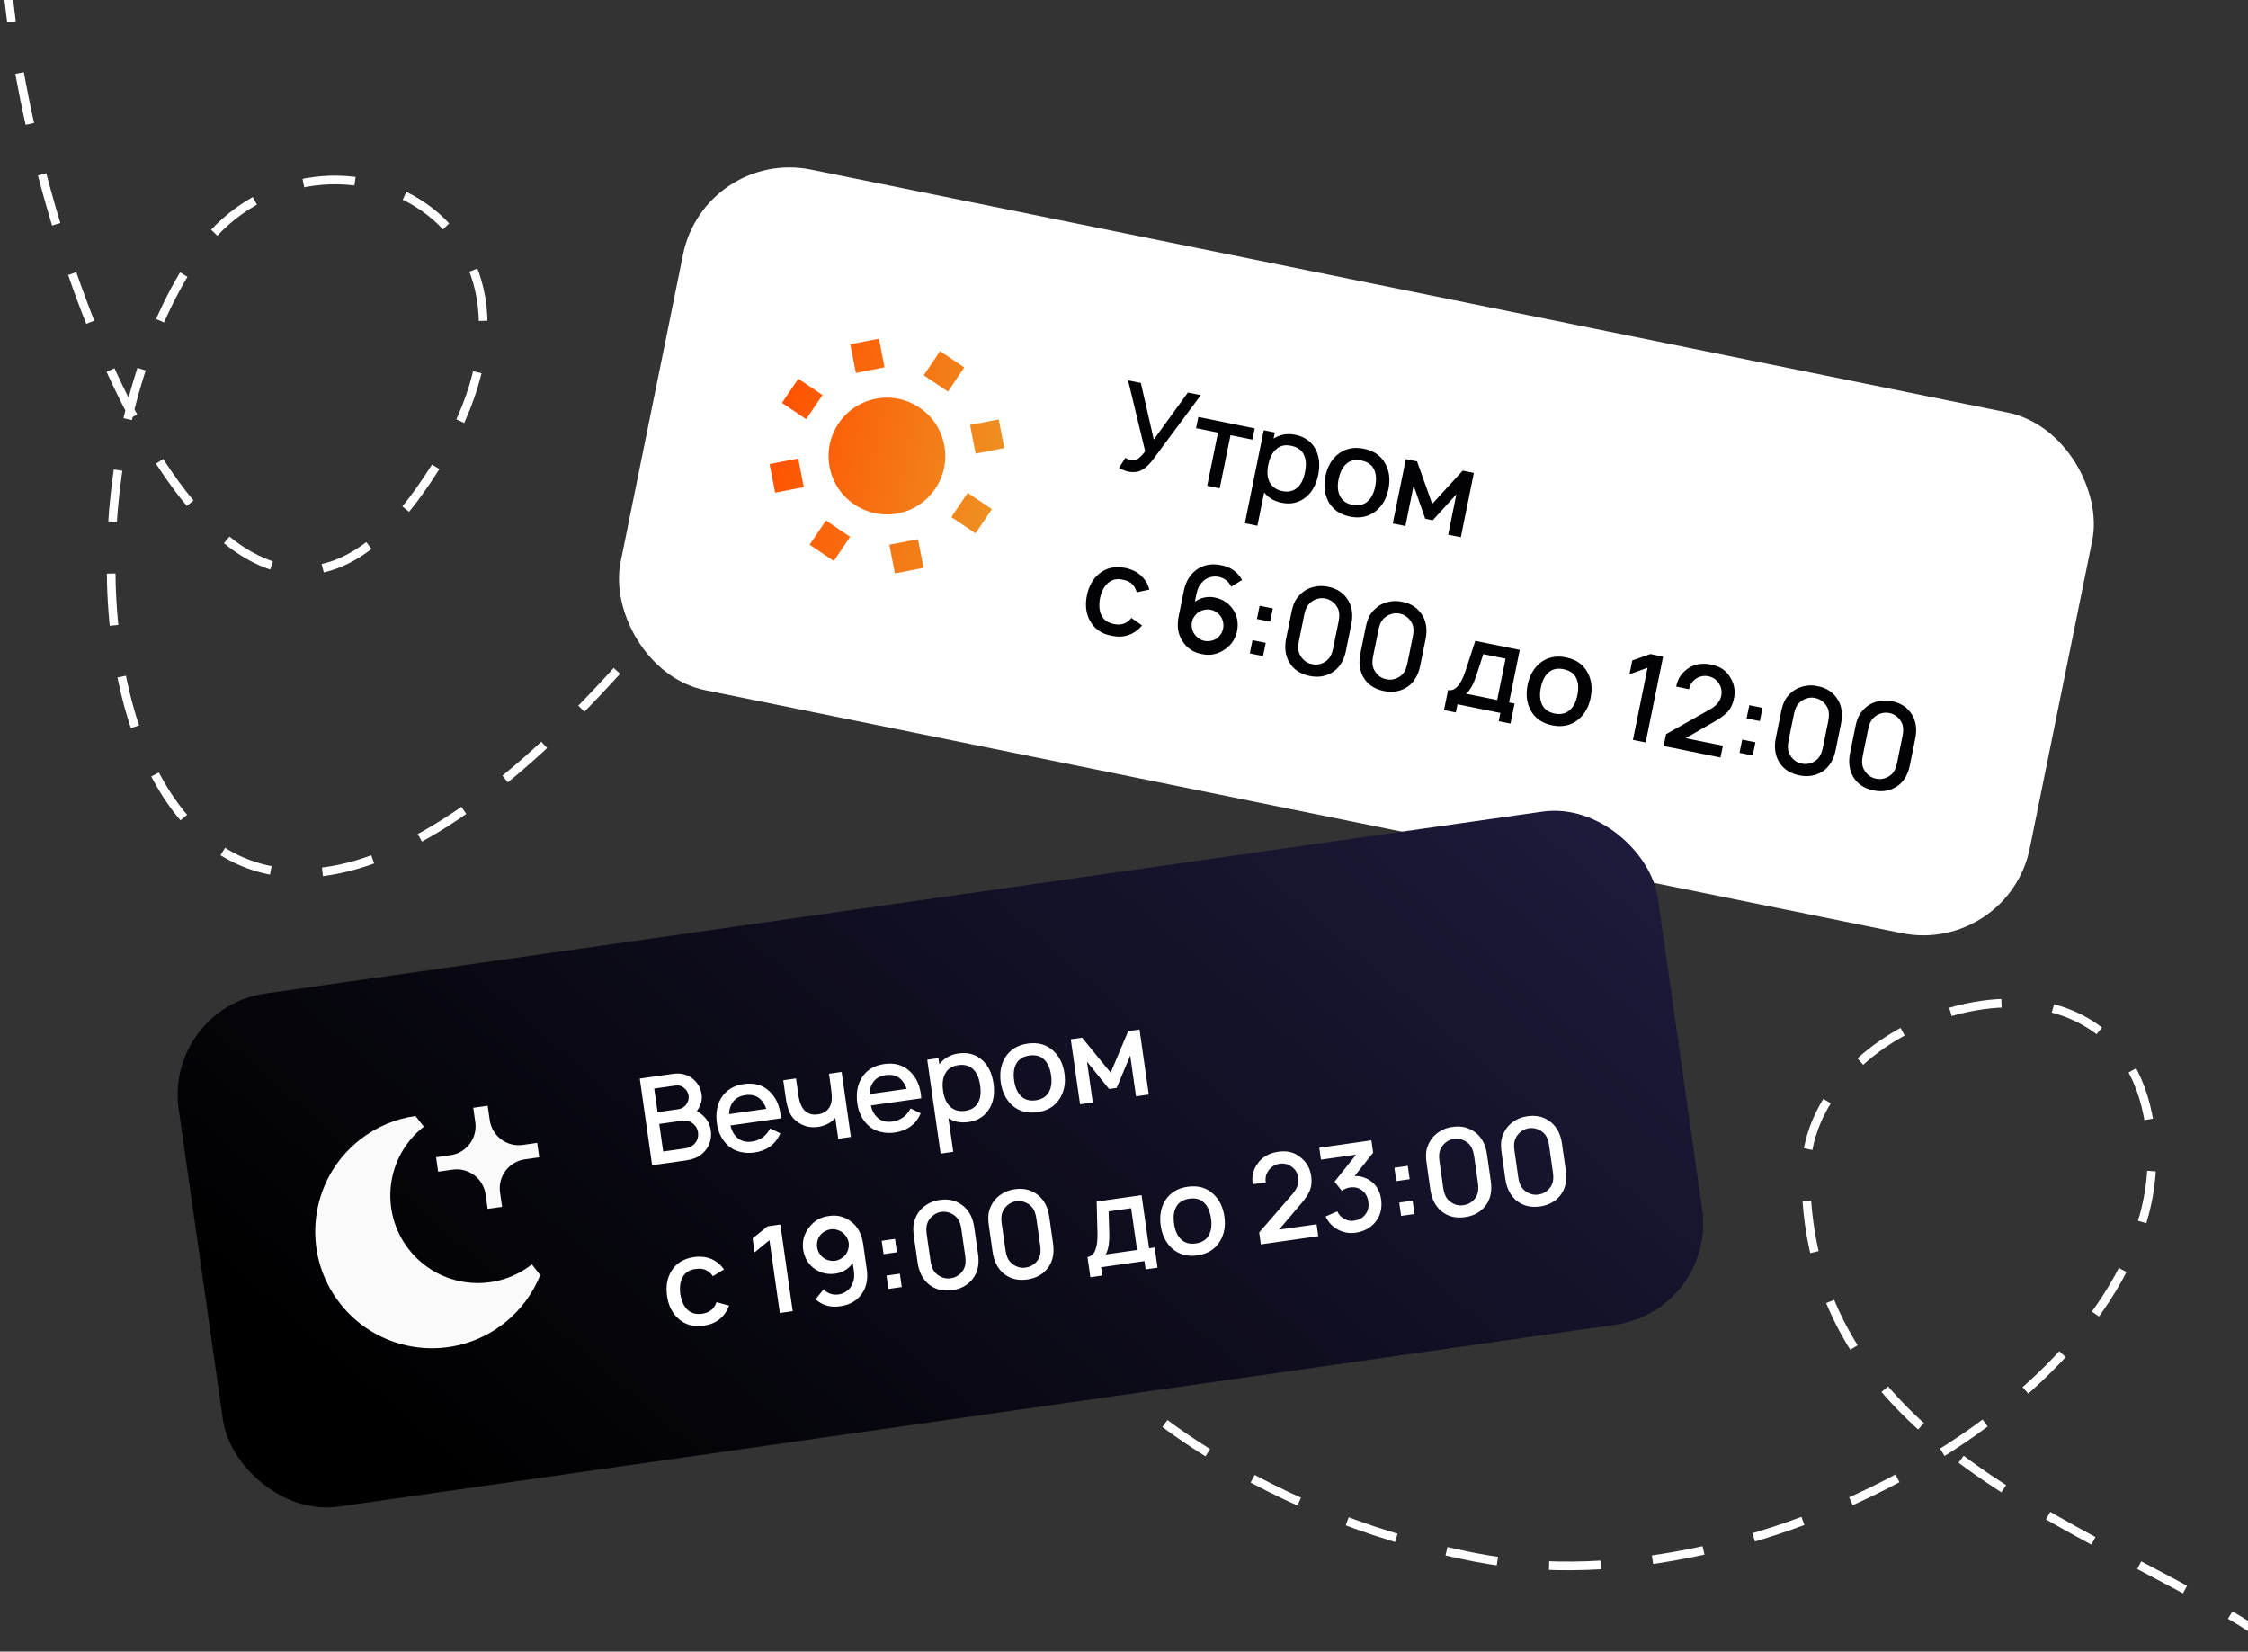
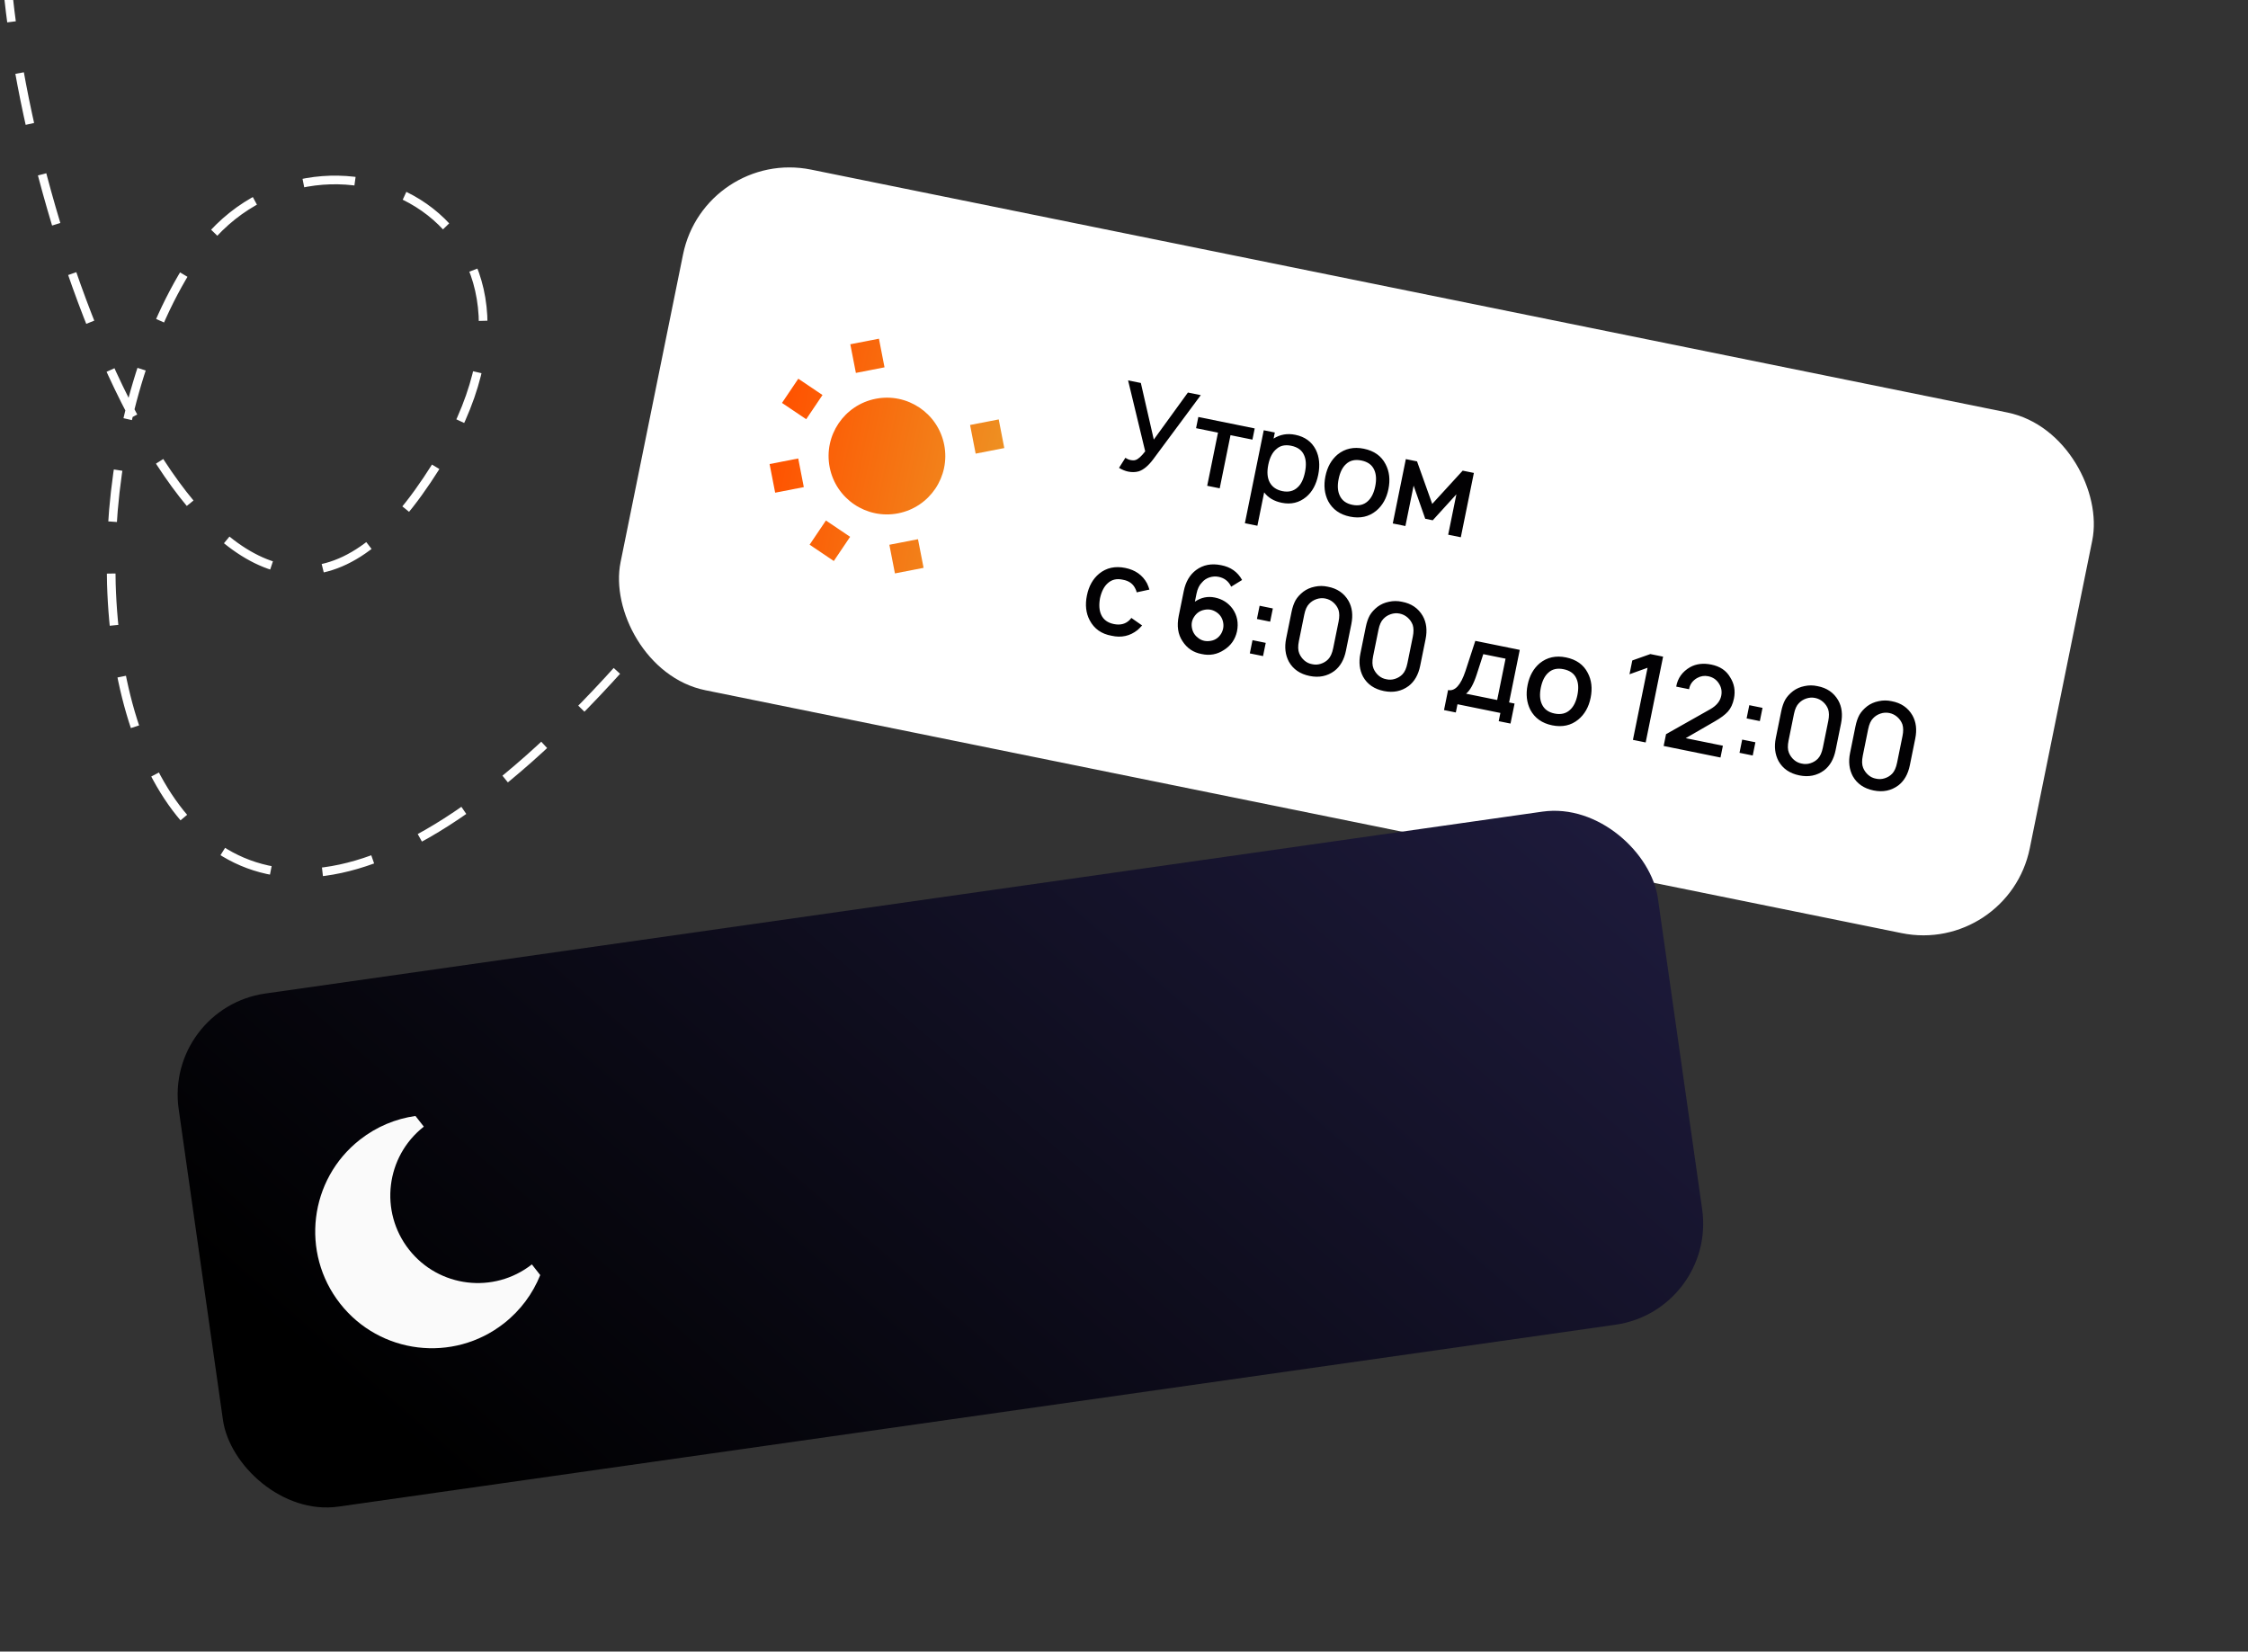
<svg xmlns="http://www.w3.org/2000/svg" width="260" height="191" viewBox="0 0 260 191" fill="none">
  <rect x="0" y="0" width="260" height="191" fill="#333333" stroke="none" />
  <path d="M0.704 -3.442C3.1 28.878 25.579 88.717 48.384 56.969C71.19 25.222 35.976 9.86 22.604 29.626C-0.387 63.611 16.622 147.922 80.41 66.81" stroke="white" stroke-dasharray="6 6" />
-   <path d="M263 190C243.92 176.684 208.862 168.535 208.862 135.711C208.862 115.907 247.483 104.98 248.862 132.637C250.241 160.294 203.69 186.586 170.586 180.098C144.103 174.908 127.828 160.181 123 153.466" stroke="white" stroke-dasharray="6 6" />
  <rect x="81.792" y="17.558" width="165.56" height="60.687" rx="12.187" transform="rotate(11.476 81.792 17.558)" fill="white" />
  <rect x="81.792" y="17.558" width="165.56" height="60.687" rx="12.187" transform="rotate(11.476 81.792 17.558)" stroke="white" stroke-width="0.75" />
  <path d="M98.344 39.813L101.657 39.168L102.302 42.48L98.99 43.126L98.344 39.813Z" fill="url(#paint0_linear_318_302)" />
  <path d="M106.174 62.356L106.82 65.668L103.507 66.314L102.862 63.001L106.174 62.356Z" fill="url(#paint1_linear_318_302)" />
  <path d="M92.967 56.333L92.322 53.02L89.009 53.666L89.654 56.978L92.967 56.333Z" fill="url(#paint2_linear_318_302)" />
  <path d="M116.155 51.816L112.843 52.461L112.197 49.148L115.51 48.503L116.155 51.816Z" fill="url(#paint3_linear_318_302)" />
  <path d="M109.207 51.45C109.92 55.109 107.532 58.653 103.873 59.366C100.214 60.079 96.67 57.69 95.957 54.031C95.244 50.372 97.632 46.828 101.291 46.115C104.95 45.403 108.494 47.791 109.207 51.45Z" fill="url(#paint4_linear_318_302)" />
  <path d="M92.33 43.797L90.444 46.596L93.243 48.482L95.129 45.683L92.33 43.797Z" fill="url(#paint5_linear_318_302)" />
-   <path d="M111.921 56.999L110.035 59.798L112.834 61.684L114.72 58.885L111.921 56.999Z" fill="url(#paint6_linear_318_302)" />
  <path d="M95.525 60.194L98.323 62.08L96.437 64.879L93.639 62.992L95.525 60.194Z" fill="url(#paint7_linear_318_302)" />
-   <path d="M111.526 42.489L108.727 40.603L106.841 43.401L109.639 45.288L111.526 42.489Z" fill="url(#paint8_linear_318_302)" />
  <path d="M137.391 45.395L138.88 45.697L133.367 53.13C132.805 53.876 132.247 54.337 131.695 54.512C131.32 54.617 130.916 54.626 130.484 54.539C130.144 54.47 129.791 54.326 129.424 54.108L130.163 52.938C130.347 53.071 130.544 53.159 130.756 53.202C131.004 53.252 131.2 53.249 131.346 53.193C131.642 53.1 132.011 52.768 132.452 52.197L130.473 43.99L131.948 44.289L133.446 50.835L137.391 45.395ZM145.117 49.546L144.854 50.841L142.318 50.326L141.07 56.472L139.623 56.179L140.871 50.032L138.335 49.518L138.598 48.222L145.117 49.546ZM152.179 51.998C152.594 52.829 152.689 53.8 152.463 54.911C152.236 56.032 151.771 56.885 151.069 57.469C150.263 58.138 149.323 58.363 148.248 58.145C147.357 57.964 146.678 57.563 146.211 56.942L145.428 60.801L143.981 60.507L146.163 49.758L147.444 50.018L147.302 50.721C148.05 50.242 148.888 50.096 149.815 50.284C150.918 50.508 151.706 51.08 152.179 51.998ZM150.09 56.352C150.488 55.993 150.769 55.409 150.934 54.601C151.096 53.801 151.061 53.149 150.829 52.642C150.582 52.066 150.083 51.702 149.329 51.549C148.64 51.409 148.08 51.529 147.649 51.911C147.181 52.284 146.861 52.894 146.689 53.739C146.518 54.584 146.574 55.27 146.86 55.797C147.154 56.325 147.641 56.659 148.321 56.797C149.038 56.942 149.627 56.794 150.09 56.352ZM156.136 59.746C154.969 59.51 154.129 58.913 153.615 57.958C153.185 57.105 153.079 56.146 153.295 55.08C153.513 54.005 153.986 53.164 154.712 52.555C155.558 51.876 156.564 51.654 157.731 51.891C158.925 52.134 159.765 52.73 160.252 53.68C160.694 54.516 160.805 55.476 160.585 56.56C160.367 57.635 159.89 58.476 159.155 59.082C158.318 59.764 157.312 59.985 156.136 59.746ZM158.19 57.968C158.61 57.594 158.899 57.021 159.056 56.25C159.214 55.469 159.173 54.824 158.932 54.316C158.681 53.758 158.189 53.405 157.454 53.255C156.728 53.108 156.141 53.242 155.693 53.659C155.273 54.032 154.983 54.61 154.825 55.391C154.668 56.163 154.71 56.802 154.952 57.31C155.209 57.879 155.696 58.236 156.413 58.382C157.139 58.529 157.731 58.391 158.19 57.968ZM169.171 54.429L170.466 54.692L168.955 62.134L167.494 61.837L168.443 57.165L165.709 60.169L164.841 59.993L163.496 56.161L162.547 60.833L161.086 60.536L162.597 53.094L163.892 53.357L165.649 58.277L169.171 54.429ZM132.937 68.183L131.466 68.501C131.432 68.341 131.386 68.212 131.33 68.115C131.067 67.525 130.58 67.168 129.868 67.043C129.165 66.881 128.577 67.02 128.105 67.46C127.696 67.826 127.403 68.398 127.226 69.175C127.086 69.96 127.133 70.601 127.366 71.098C127.624 71.667 128.111 72.024 128.828 72.169C129.544 72.315 130.132 72.176 130.591 71.753C130.685 71.666 130.772 71.569 130.851 71.461L132.095 72.331C131.874 72.573 131.7 72.748 131.572 72.856C130.693 73.557 129.687 73.779 128.554 73.52C127.39 73.312 126.55 72.716 126.033 71.731C125.597 70.906 125.49 69.952 125.71 68.868C125.93 67.784 126.402 66.942 127.126 66.343C127.963 65.661 128.969 65.44 130.145 65.679C131.312 65.915 132.153 66.512 132.666 67.468C132.792 67.742 132.883 67.98 132.937 68.183ZM143.658 67.073L142.396 67.85C142.102 67.226 141.619 66.846 140.949 66.71C140.59 66.637 140.232 66.66 139.873 66.778C139.523 66.898 139.24 67.09 139.024 67.352C138.715 67.653 138.502 68.088 138.386 68.657L138.199 69.581C138.91 69.094 139.679 68.934 140.506 69.102C141.369 69.277 142.056 69.713 142.565 70.41C143.098 71.178 143.265 72.049 143.068 73.023C142.861 73.947 142.362 74.659 141.572 75.159C140.776 75.686 139.912 75.845 138.978 75.636C138.028 75.463 137.292 74.969 136.768 74.154C136.239 73.368 136.093 72.391 136.33 71.225L136.912 68.358C137.13 67.283 137.606 66.471 138.339 65.922C139.15 65.321 140.111 65.133 141.223 65.359C142.329 65.564 143.141 66.136 143.658 67.073ZM140.064 74.106C140.561 74.016 140.951 73.741 141.236 73.282C141.487 72.845 141.56 72.391 141.455 71.921C141.346 71.42 141.075 71.035 140.642 70.765C140.218 70.498 139.76 70.419 139.269 70.53C138.77 70.629 138.38 70.904 138.097 71.354C137.833 71.759 137.76 72.213 137.878 72.715C137.985 73.177 138.244 73.55 138.655 73.835C139.057 74.117 139.527 74.208 140.064 74.106ZM145.685 70.053L147.215 70.364L146.904 71.893L145.375 71.583L145.685 70.053ZM144.863 74.033L146.393 74.344L146.082 75.873L144.552 75.563L144.863 74.033ZM151.476 78.174C150.364 77.948 149.562 77.398 149.07 76.523C148.655 75.74 148.549 74.848 148.752 73.847L149.376 70.774C149.484 70.241 149.637 69.794 149.835 69.432C150.042 69.072 150.345 68.737 150.743 68.425C151.126 68.14 151.567 67.947 152.065 67.847C152.566 67.738 153.068 67.74 153.571 67.852C154.65 68.051 155.448 68.596 155.966 69.486C156.395 70.243 156.505 71.14 156.294 72.178L155.67 75.251C155.46 76.29 155.014 77.07 154.334 77.592C153.513 78.2 152.56 78.394 151.476 78.174ZM153.294 69.216C152.954 69.147 152.615 69.169 152.276 69.282C151.938 69.395 151.652 69.576 151.42 69.825C151.156 70.088 150.966 70.504 150.851 71.073L150.227 74.146C150.108 74.734 150.122 75.206 150.27 75.561C150.405 75.885 150.603 76.16 150.863 76.385C151.123 76.61 151.42 76.751 151.753 76.809C152.091 76.887 152.423 76.874 152.751 76.768C153.088 76.664 153.377 76.488 153.618 76.241C153.884 75.97 154.076 75.54 154.196 74.952L154.82 71.879C154.928 71.346 154.924 70.895 154.807 70.528C154.683 70.196 154.487 69.912 154.219 69.676C153.952 69.44 153.643 69.287 153.294 69.216ZM160.061 79.916C158.949 79.691 158.147 79.141 157.655 78.266C157.24 77.483 157.134 76.591 157.338 75.59L157.962 72.517C158.07 71.984 158.223 71.537 158.421 71.175C158.627 70.815 158.93 70.48 159.328 70.168C159.711 69.882 160.152 69.69 160.651 69.59C161.151 69.481 161.653 69.483 162.156 69.594C163.235 69.794 164.033 70.339 164.551 71.228C164.981 71.985 165.09 72.883 164.88 73.921L164.256 76.994C164.045 78.032 163.6 78.812 162.92 79.335C162.098 79.942 161.145 80.136 160.061 79.916ZM161.879 70.959C161.539 70.89 161.2 70.912 160.862 71.025C160.523 71.138 160.237 71.319 160.005 71.568C159.741 71.831 159.552 72.246 159.436 72.816L158.812 75.889C158.693 76.477 158.707 76.949 158.855 77.304C158.99 77.628 159.188 77.903 159.448 78.128C159.709 78.353 160.005 78.494 160.338 78.552C160.676 78.63 161.009 78.617 161.336 78.511C161.673 78.407 161.962 78.231 162.204 77.984C162.469 77.713 162.662 77.283 162.781 76.695L163.405 73.622C163.513 73.089 163.509 72.638 163.392 72.27C163.268 71.939 163.072 71.655 162.805 71.419C162.537 71.183 162.229 71.03 161.879 70.959ZM175.772 75.157L174.538 81.234L175.172 81.363L174.702 83.678L173.338 83.401L173.531 82.45L168.57 81.443L168.377 82.394L167.012 82.117L167.482 79.802C168.282 79.964 168.952 79.23 169.494 77.599L170.632 74.113L175.772 75.157ZM173.16 80.954L174.131 76.172L171.554 75.649L170.783 78.032C170.429 79.118 170.022 79.849 169.563 80.224L173.16 80.954ZM179.521 83.881C178.354 83.644 177.513 83.048 177 82.093C176.57 81.24 176.463 80.281 176.68 79.215C176.898 78.14 177.37 77.299 178.096 76.69C178.942 76.011 179.948 75.789 181.115 76.026C182.31 76.269 183.15 76.865 183.636 77.815C184.079 78.651 184.19 79.611 183.97 80.695C183.752 81.77 183.275 82.611 182.539 83.217C181.703 83.899 180.696 84.12 179.521 83.881ZM181.575 82.103C181.995 81.729 182.283 81.156 182.44 80.385C182.599 79.604 182.557 78.959 182.316 78.451C182.066 77.893 181.573 77.54 180.838 77.391C180.112 77.243 179.526 77.377 179.078 77.794C178.657 78.167 178.368 78.745 178.209 79.526C178.053 80.297 178.095 80.937 178.336 81.445C178.594 82.014 179.081 82.371 179.797 82.517C180.523 82.664 181.116 82.526 181.575 82.103ZM190.876 75.64L192.351 75.939L190.336 85.862L188.862 85.562L190.554 77.225L188.464 77.977L188.789 76.379L190.876 75.64ZM193.867 79.404C194.037 78.425 194.577 77.673 195.486 77.15C196.186 76.766 197 76.668 197.928 76.857C198.939 77.062 199.666 77.554 200.111 78.333C200.583 79.07 200.728 79.888 200.545 80.788C200.42 81.404 200.189 81.903 199.854 82.284C199.52 82.656 199.012 83.036 198.331 83.424L194.966 85.367L199.266 86.24L198.989 87.604L192.415 86.269L192.692 84.905L197.814 82.013C198.528 81.604 198.948 81.091 199.073 80.475C199.179 79.952 199.09 79.474 198.804 79.043C198.522 78.594 198.11 78.314 197.568 78.204C197.118 78.113 196.688 78.183 196.277 78.415C195.756 78.721 195.448 79.151 195.355 79.706L193.867 79.404ZM202.321 81.551L203.85 81.861L203.54 83.391L202.01 83.081L202.321 81.551ZM201.498 85.531L203.028 85.841L202.717 87.371L201.188 87.06L201.498 85.531ZM208.111 89.671C206.999 89.445 206.197 88.895 205.705 88.02C205.29 87.238 205.184 86.346 205.388 85.345L206.012 82.271C206.12 81.739 206.273 81.291 206.47 80.93C206.677 80.57 206.98 80.234 207.378 79.923C207.761 79.637 208.202 79.445 208.701 79.345C209.201 79.236 209.703 79.237 210.206 79.349C211.285 79.549 212.083 80.094 212.601 80.983C213.031 81.74 213.14 82.638 212.93 83.676L212.306 86.749C212.095 87.787 211.65 88.567 210.97 89.089C210.148 89.697 209.195 89.891 208.111 89.671ZM209.929 80.714C209.589 80.645 209.25 80.667 208.912 80.78C208.573 80.893 208.287 81.074 208.055 81.323C207.791 81.585 207.602 82.001 207.486 82.571L206.862 85.644C206.743 86.232 206.757 86.704 206.905 87.059C207.04 87.383 207.238 87.657 207.498 87.882C207.759 88.107 208.055 88.249 208.388 88.307C208.726 88.385 209.059 88.371 209.386 88.266C209.723 88.162 210.012 87.986 210.254 87.739C210.519 87.467 210.712 87.038 210.831 86.45L211.455 83.376C211.563 82.844 211.559 82.393 211.442 82.025C211.318 81.694 211.122 81.41 210.855 81.174C210.587 80.938 210.279 80.784 209.929 80.714ZM216.696 91.414C215.585 91.188 214.783 90.638 214.291 89.763C213.876 88.981 213.77 88.089 213.973 87.088L214.597 84.014C214.705 83.481 214.858 83.034 215.056 82.673C215.263 82.313 215.565 81.977 215.963 81.666C216.347 81.38 216.787 81.188 217.286 81.088C217.786 80.979 218.288 80.98 218.792 81.092C219.87 81.292 220.669 81.837 221.186 82.726C221.616 83.483 221.726 84.381 221.515 85.419L220.891 88.492C220.68 89.53 220.235 90.31 219.555 90.832C218.733 91.44 217.78 91.634 216.696 91.414ZM218.515 82.457C218.175 82.388 217.836 82.409 217.497 82.522C217.158 82.635 216.873 82.817 216.64 83.066C216.377 83.328 216.187 83.744 216.071 84.314L215.448 87.387C215.328 87.975 215.342 88.447 215.49 88.802C215.625 89.126 215.823 89.4 216.084 89.625C216.344 89.85 216.641 89.992 216.973 90.05C217.311 90.128 217.644 90.114 217.972 90.008C218.308 89.905 218.598 89.729 218.839 89.482C219.105 89.21 219.297 88.781 219.416 88.193L220.04 85.119C220.149 84.587 220.144 84.136 220.028 83.768C219.904 83.437 219.708 83.153 219.44 82.917C219.172 82.681 218.864 82.527 218.515 82.457Z" fill="#020103" />
  <rect x="19" y="116.561" width="172.81" height="59.937" rx="11.812" transform="rotate(-8.105 19 116.561)" fill="url(#paint9_linear_318_302)" />
  <path d="M62.482 147.458L61.514 146.223C57.114 149.673 50.75 148.904 47.3 144.505C43.85 140.105 44.619 133.742 49.019 130.292L48.051 129.058C45.78 129.379 43.56 130.284 41.626 131.802C35.76 136.402 34.733 144.886 39.334 150.752C43.934 156.617 52.419 157.643 58.285 153.043C60.22 151.526 61.628 149.586 62.482 147.458Z" fill="#FAFAFA" />
-   <path d="M54.734 128.108L56.405 127.87L56.643 129.541C56.905 131.386 58.614 132.668 60.459 132.406L62.13 132.168L62.368 133.838L60.697 134.076C58.852 134.339 57.569 136.047 57.832 137.892L58.07 139.563L56.399 139.801L56.161 138.13C55.899 136.285 54.19 135.003 52.345 135.265L50.675 135.503L50.437 133.833L52.107 133.595C53.952 133.332 55.235 131.624 54.972 129.779L54.734 128.108Z" fill="#FAFAFA" />
-   <path d="M81.392 129.091C81.865 129.554 82.141 130.126 82.219 130.806C82.294 131.467 82.174 132.086 81.858 132.661C81.537 133.199 81.079 133.61 80.485 133.894C80.127 134.039 79.739 134.142 79.322 134.201L75.424 134.756L73.996 124.733L77.686 124.207C78.177 124.137 78.541 124.128 78.775 124.18C79.384 124.264 79.892 124.509 80.3 124.915C80.736 125.317 81.013 125.831 81.131 126.458C81.243 127.048 81.131 127.623 80.794 128.182C80.757 128.254 80.692 128.362 80.599 128.508C80.884 128.648 81.148 128.842 81.392 129.091ZM78.117 125.538L75.666 125.887L76.055 128.616L78.505 128.267C78.681 128.242 78.864 128.163 79.054 128.032C79.244 127.901 79.382 127.744 79.47 127.561C79.63 127.292 79.688 126.995 79.641 126.67C79.574 126.33 79.412 126.054 79.154 125.845C78.862 125.583 78.516 125.481 78.117 125.538ZM80.743 131.016C80.704 130.605 80.527 130.266 80.215 129.998C79.845 129.662 79.419 129.529 78.936 129.597L76.249 129.98L76.703 133.168L79.112 132.825C79.733 132.736 80.175 132.513 80.436 132.153C80.684 131.834 80.787 131.455 80.743 131.016ZM84.486 130.156C84.614 130.725 84.843 131.166 85.171 131.479C85.626 131.945 86.224 132.125 86.967 132.019C87.913 131.884 88.618 131.377 89.079 130.497L90.254 131.068C89.697 132.34 88.69 133.08 87.233 133.288C86.666 133.368 86.108 133.339 85.558 133.2C85.017 133.059 84.556 132.812 84.174 132.459C83.485 131.809 83.067 130.964 82.919 129.925C82.757 128.793 82.917 127.818 83.397 127.002C83.966 126.078 84.84 125.532 86.019 125.364C87.226 125.193 88.217 125.473 88.994 126.205C89.79 126.944 90.232 127.984 90.319 129.326L84.486 130.156ZM86.201 126.645C85.459 126.751 84.934 127.091 84.628 127.665C84.438 127.995 84.338 128.388 84.327 128.844L88.629 128.231C88.471 127.79 88.265 127.44 88.011 127.183C87.556 126.717 86.953 126.538 86.201 126.645ZM95.88 124.173L97.342 123.965L98.412 131.483L96.95 131.691L96.608 129.282C96.135 129.823 95.511 130.163 94.736 130.302C93.886 130.451 93.123 130.314 92.447 129.889C91.939 129.583 91.57 129.181 91.338 128.683C91.115 128.185 90.954 127.554 90.855 126.792L90.59 124.927L92.065 124.716L92.331 126.582C92.483 127.649 92.817 128.335 93.334 128.641C93.7 128.882 94.156 128.955 94.701 128.858C95.134 128.777 95.482 128.595 95.745 128.312C96.031 127.996 96.182 127.591 96.197 127.097C96.223 126.818 96.186 126.322 96.084 125.607L96.082 125.593L95.88 124.173ZM100.722 127.844C100.851 128.413 101.079 128.854 101.408 129.167C101.862 129.633 102.461 129.812 103.203 129.707C104.15 129.572 104.854 129.064 105.316 128.184L106.491 128.756C105.934 130.028 104.926 130.768 103.469 130.976C102.903 131.056 102.345 131.027 101.795 130.887C101.254 130.747 100.793 130.5 100.411 130.147C99.722 129.497 99.303 128.652 99.155 127.613C98.994 126.481 99.154 125.506 99.634 124.69C100.203 123.766 101.077 123.22 102.256 123.052C103.462 122.88 104.454 123.161 105.23 123.893C106.027 124.632 106.468 125.672 106.555 127.014L100.722 127.844ZM102.438 124.333C101.696 124.439 101.171 124.779 100.865 125.353C100.675 125.683 100.575 126.076 100.564 126.532L104.865 125.919C104.708 125.478 104.502 125.128 104.247 124.871C103.793 124.405 103.19 124.226 102.438 124.333ZM113.663 122.649C114.333 123.293 114.747 124.176 114.907 125.299C115.068 126.431 114.916 127.39 114.45 128.176C113.916 129.076 113.105 129.603 112.019 129.758C111.119 129.886 110.345 129.736 109.697 129.308L110.252 133.206L108.79 133.414L107.244 122.555L108.539 122.371L108.64 123.081C109.184 122.378 109.924 121.96 110.862 121.827C111.975 121.668 112.909 121.942 113.663 122.649ZM113.154 127.452C113.409 126.98 113.478 126.336 113.362 125.519C113.247 124.711 112.995 124.108 112.607 123.709C112.181 123.249 111.588 123.073 110.827 123.181C110.131 123.28 109.644 123.582 109.365 124.085C109.049 124.594 108.952 125.276 109.074 126.129C109.195 126.983 109.479 127.611 109.924 128.011C110.379 128.41 110.949 128.561 111.636 128.463C112.36 128.36 112.866 128.023 113.154 127.452ZM119.988 128.623C118.809 128.791 117.817 128.511 117.013 127.783C116.323 127.124 115.901 126.256 115.747 125.179C115.593 124.093 115.756 123.142 116.236 122.326C116.805 121.402 117.679 120.856 118.858 120.688C120.064 120.516 121.056 120.796 121.832 121.529C122.529 122.168 122.956 123.035 123.112 124.13C123.266 125.216 123.099 126.168 122.609 126.986C122.05 127.908 121.176 128.454 119.988 128.623ZM121.327 126.259C121.598 125.766 121.678 125.13 121.567 124.35C121.454 123.562 121.199 122.968 120.802 122.57C120.379 122.129 119.796 121.961 119.054 122.066C118.321 122.171 117.813 122.494 117.53 123.036C117.259 123.529 117.18 124.17 117.293 124.959C117.404 125.739 117.658 126.327 118.055 126.725C118.489 127.175 119.067 127.348 119.791 127.245C120.525 127.141 121.036 126.812 121.327 126.259ZM130.486 119.245L131.795 119.059L132.866 126.576L131.39 126.787L130.718 122.067L129.149 125.813L128.272 125.938L125.72 122.779L126.392 127.498L124.916 127.708L123.846 120.191L125.154 120.004L128.458 124.051L130.486 119.245ZM83.729 146.8L82.45 147.593C82.364 147.453 82.278 147.347 82.192 147.274C81.747 146.807 81.168 146.634 80.456 146.754C79.739 146.838 79.231 147.166 78.934 147.738C78.671 148.221 78.587 148.858 78.681 149.649C78.812 150.435 79.071 151.023 79.458 151.413C79.891 151.863 80.469 152.036 81.194 151.933C81.917 151.83 82.425 151.502 82.715 150.95C82.775 150.837 82.824 150.716 82.862 150.588L84.326 150.99C84.199 151.292 84.093 151.516 84.01 151.66C83.416 152.616 82.543 153.162 81.388 153.298C80.222 153.492 79.231 153.212 78.413 152.457C77.727 151.826 77.305 150.962 77.149 149.867C76.993 148.772 77.156 147.821 77.638 147.014C78.198 146.091 79.072 145.545 80.26 145.376C81.438 145.208 82.43 145.489 83.234 146.217C83.445 146.433 83.61 146.627 83.729 146.8ZM88.766 141.821L90.255 141.609L91.683 151.633L90.193 151.845L88.993 143.422L87.277 144.832L87.047 143.217L88.766 141.821ZM94.323 150.262L95.253 149.107C95.739 149.597 96.321 149.793 96.999 149.697C97.361 149.645 97.686 149.504 97.975 149.274C98.273 149.042 98.481 148.766 98.596 148.447C98.787 148.06 98.842 147.578 98.76 147.003L98.627 146.07C98.12 146.767 97.449 147.175 96.614 147.294C95.741 147.419 94.949 147.238 94.236 146.752C93.476 146.207 93.026 145.443 92.886 144.459C92.771 143.519 93.002 142.681 93.579 141.945C94.153 141.182 94.914 140.742 95.863 140.626C96.816 140.471 97.676 140.69 98.442 141.281C99.204 141.845 99.669 142.716 99.837 143.895L100.249 146.791C100.404 147.877 100.228 148.801 99.721 149.565C99.159 150.402 98.316 150.901 97.193 151.061C96.082 151.238 95.125 150.972 94.323 150.262ZM95.353 142.431C94.915 142.683 94.64 143.073 94.525 143.6C94.435 144.096 94.518 144.548 94.775 144.957C95.046 145.392 95.43 145.664 95.928 145.773C96.418 145.883 96.875 145.804 97.301 145.535C97.737 145.274 98.013 144.884 98.128 144.366C98.241 143.895 98.158 143.443 97.879 143.009C97.623 142.61 97.254 142.345 96.771 142.215C96.298 142.084 95.825 142.156 95.353 142.431ZM101.973 143.492L103.518 143.271L103.738 144.817L102.193 145.037L101.973 143.492ZM102.532 147.517L104.077 147.297L104.297 148.842L102.752 149.062L102.532 147.517ZM110.15 149.202C109.027 149.362 108.087 149.112 107.33 148.453C106.677 147.855 106.278 147.05 106.134 146.038L105.692 142.934C105.615 142.395 105.609 141.923 105.675 141.516C105.749 141.107 105.922 140.69 106.192 140.263C106.458 139.865 106.808 139.536 107.245 139.275C107.68 139.005 108.153 138.838 108.665 138.775C109.748 138.601 110.683 138.847 111.468 139.512C112.127 140.081 112.531 140.89 112.68 141.938L113.123 145.043C113.272 146.092 113.114 146.976 112.648 147.696C112.078 148.544 111.245 149.046 110.15 149.202ZM108.861 140.153C108.518 140.202 108.205 140.336 107.924 140.556C107.643 140.776 107.435 141.042 107.299 141.355C107.139 141.691 107.1 142.146 107.181 142.721L107.624 145.826C107.708 146.42 107.88 146.859 108.138 147.145C108.374 147.405 108.652 147.597 108.973 147.722C109.294 147.846 109.621 147.88 109.953 147.824C110.298 147.784 110.607 147.659 110.88 147.45C111.163 147.239 111.376 146.977 111.521 146.663C111.68 146.318 111.718 145.849 111.633 145.255L111.191 142.15C111.114 141.612 110.959 141.189 110.726 140.881C110.498 140.611 110.219 140.409 109.887 140.277C109.556 140.144 109.214 140.103 108.861 140.153ZM118.823 147.967C117.7 148.127 116.76 147.877 116.003 147.218C115.35 146.62 114.951 145.815 114.807 144.803L114.365 141.698C114.288 141.16 114.282 140.688 114.348 140.281C114.422 139.872 114.595 139.455 114.865 139.028C115.131 138.63 115.481 138.301 115.918 138.04C116.353 137.77 116.826 137.603 117.338 137.54C118.421 137.366 119.356 137.612 120.141 138.277C120.8 138.846 121.204 139.655 121.353 140.703L121.796 143.808C121.945 144.857 121.787 145.741 121.321 146.46C120.751 147.309 119.918 147.811 118.823 147.967ZM117.534 138.918C117.191 138.967 116.878 139.101 116.597 139.321C116.316 139.541 116.108 139.807 115.972 140.12C115.812 140.456 115.772 140.911 115.854 141.486L116.297 144.591C116.381 145.185 116.553 145.624 116.811 145.91C117.047 146.17 117.325 146.362 117.646 146.487C117.967 146.611 118.294 146.645 118.626 146.589C118.971 146.549 119.28 146.424 119.553 146.215C119.836 146.004 120.049 145.742 120.194 145.428C120.353 145.083 120.391 144.614 120.306 144.02L119.864 140.915C119.787 140.377 119.632 139.954 119.399 139.646C119.171 139.376 118.891 139.174 118.56 139.042C118.229 138.909 117.887 138.868 117.534 138.918ZM132.03 138.217L132.904 144.356L133.545 144.265L133.878 146.604L132.5 146.8L132.363 145.84L127.351 146.553L127.488 147.514L126.11 147.71L125.777 145.371C126.584 145.256 126.97 144.34 126.933 142.622L126.837 138.956L132.03 138.217ZM131.512 144.555L130.824 139.724L128.221 140.095L128.293 142.598C128.323 143.74 128.185 144.564 127.879 145.072L131.512 144.555ZM138.486 145.181C137.307 145.349 136.315 145.069 135.511 144.34C134.821 143.681 134.399 142.813 134.245 141.737C134.091 140.651 134.254 139.7 134.734 138.883C135.303 137.959 136.177 137.413 137.356 137.246C138.562 137.074 139.554 137.354 140.33 138.086C141.027 138.725 141.454 139.593 141.61 140.688C141.765 141.774 141.597 142.726 141.107 143.543C140.548 144.466 139.674 145.012 138.486 145.181ZM139.825 142.817C140.096 142.324 140.176 141.688 140.065 140.908C139.952 140.119 139.697 139.526 139.3 139.128C138.877 138.686 138.294 138.518 137.552 138.624C136.819 138.728 136.311 139.052 136.028 139.594C135.757 140.087 135.678 140.728 135.791 141.517C135.902 142.296 136.156 142.885 136.554 143.283C136.987 143.732 137.565 143.906 138.289 143.803C139.023 143.698 139.534 143.37 139.825 142.817ZM144.896 136.953C144.728 135.973 144.985 135.084 145.667 134.287C146.197 133.69 146.931 133.325 147.869 133.192C148.889 133.046 149.74 133.266 150.42 133.851C151.112 134.387 151.522 135.11 151.652 136.019C151.74 136.641 151.69 137.188 151.502 137.66C151.312 138.123 150.961 138.651 150.449 139.245L147.93 142.203L152.274 141.584L152.47 142.962L145.829 143.908L145.633 142.53L149.489 138.089C150.025 137.463 150.249 136.839 150.16 136.218C150.085 135.689 149.84 135.269 149.427 134.958C149.011 134.629 148.529 134.504 147.981 134.582C147.527 134.647 147.145 134.857 146.836 135.214C146.447 135.676 146.302 136.185 146.399 136.739L144.896 136.953ZM158.719 136.718C159.303 137.231 159.647 137.916 159.75 138.772C159.873 139.834 159.62 140.718 158.991 141.423C158.479 142.017 157.775 142.391 156.879 142.547C156.028 142.688 155.243 142.53 154.524 142.073C154.003 141.74 153.601 141.277 153.318 140.682L154.668 140.092C154.843 140.456 155.075 140.721 155.364 140.888C155.762 141.154 156.196 141.243 156.667 141.157C157.168 141.086 157.564 140.873 157.854 140.519C158.212 140.109 158.348 139.597 158.26 138.984C158.173 138.372 157.91 137.917 157.47 137.62C157.1 137.351 156.65 137.254 156.121 137.329C155.797 137.375 155.488 137.504 155.196 137.716L154.35 136.658L156.845 133.533L152.78 134.112L152.584 132.733L158.612 131.875L158.816 133.309L156.671 136.001C157.457 136.002 158.14 136.241 158.719 136.718ZM161.275 135.047L162.82 134.827L163.04 136.372L161.495 136.592L161.275 135.047ZM161.834 139.072L163.379 138.852L163.599 140.397L162.054 140.617L161.834 139.072ZM169.451 140.757C168.328 140.917 167.388 140.667 166.632 140.008C165.978 139.41 165.58 138.605 165.436 137.593L164.994 134.489C164.917 133.951 164.911 133.478 164.976 133.071C165.051 132.663 165.223 132.245 165.494 131.818C165.759 131.421 166.11 131.091 166.546 130.83C166.981 130.56 167.455 130.393 167.966 130.33C169.05 130.157 169.984 130.402 170.77 131.067C171.429 131.636 171.833 132.445 171.982 133.494L172.424 136.598C172.574 137.647 172.415 138.531 171.95 139.251C171.379 140.099 170.546 140.601 169.451 140.757ZM168.163 131.708C167.819 131.757 167.507 131.891 167.226 132.111C166.945 132.331 166.736 132.598 166.601 132.911C166.44 133.246 166.401 133.701 166.483 134.277L166.925 137.381C167.01 137.975 167.181 138.415 167.44 138.7C167.676 138.96 167.954 139.152 168.275 139.277C168.595 139.402 168.922 139.436 169.255 139.379C169.6 139.339 169.909 139.215 170.182 139.005C170.464 138.795 170.678 138.532 170.823 138.218C170.982 137.874 171.019 137.404 170.935 136.81L170.493 133.706C170.416 133.167 170.261 132.744 170.028 132.437C169.8 132.166 169.52 131.965 169.189 131.832C168.857 131.699 168.515 131.658 168.163 131.708ZM178.124 139.522C177.001 139.682 176.061 139.432 175.305 138.773C174.651 138.175 174.253 137.37 174.109 136.358L173.666 133.254C173.59 132.715 173.584 132.243 173.649 131.836C173.724 131.428 173.896 131.01 174.167 130.583C174.432 130.186 174.783 129.856 175.219 129.595C175.654 129.325 176.128 129.158 176.639 129.095C177.723 128.922 178.657 129.167 179.443 129.832C180.102 130.401 180.506 131.21 180.655 132.259L181.097 135.363C181.247 136.412 181.088 137.296 180.623 138.016C180.052 138.864 179.219 139.366 178.124 139.522ZM176.836 130.473C176.492 130.522 176.18 130.656 175.899 130.876C175.618 131.096 175.409 131.363 175.274 131.675C175.113 132.011 175.074 132.466 175.156 133.042L175.598 136.146C175.683 136.74 175.854 137.18 176.113 137.465C176.349 137.725 176.627 137.917 176.948 138.042C177.268 138.167 177.595 138.201 177.928 138.144C178.273 138.104 178.582 137.98 178.855 137.77C179.137 137.56 179.351 137.297 179.496 136.983C179.655 136.639 179.692 136.169 179.608 135.575L179.165 132.471C179.089 131.932 178.934 131.509 178.701 131.202C178.473 130.931 178.193 130.73 177.862 130.597C177.53 130.464 177.188 130.423 176.836 130.473Z" fill="white" />
  <defs>
    <linearGradient id="paint0_linear_318_302" x1="115.437" y1="55.35" x2="89.727" y2="50.131" gradientUnits="userSpaceOnUse">
      <stop stop-color="#EE9022" />
      <stop offset="1" stop-color="#FF5200" />
    </linearGradient>
    <linearGradient id="paint1_linear_318_302" x1="115.437" y1="55.35" x2="89.727" y2="50.131" gradientUnits="userSpaceOnUse">
      <stop stop-color="#EE9022" />
      <stop offset="1" stop-color="#FF5200" />
    </linearGradient>
    <linearGradient id="paint2_linear_318_302" x1="115.437" y1="55.35" x2="89.727" y2="50.131" gradientUnits="userSpaceOnUse">
      <stop stop-color="#EE9022" />
      <stop offset="1" stop-color="#FF5200" />
    </linearGradient>
    <linearGradient id="paint3_linear_318_302" x1="115.437" y1="55.35" x2="89.727" y2="50.131" gradientUnits="userSpaceOnUse">
      <stop stop-color="#EE9022" />
      <stop offset="1" stop-color="#FF5200" />
    </linearGradient>
    <linearGradient id="paint4_linear_318_302" x1="115.437" y1="55.35" x2="89.727" y2="50.131" gradientUnits="userSpaceOnUse">
      <stop stop-color="#EE9022" />
      <stop offset="1" stop-color="#FF5200" />
    </linearGradient>
    <linearGradient id="paint5_linear_318_302" x1="115.437" y1="55.35" x2="89.727" y2="50.131" gradientUnits="userSpaceOnUse">
      <stop stop-color="#EE9022" />
      <stop offset="1" stop-color="#FF5200" />
    </linearGradient>
    <linearGradient id="paint6_linear_318_302" x1="115.437" y1="55.35" x2="89.727" y2="50.131" gradientUnits="userSpaceOnUse">
      <stop stop-color="#EE9022" />
      <stop offset="1" stop-color="#FF5200" />
    </linearGradient>
    <linearGradient id="paint7_linear_318_302" x1="115.437" y1="55.35" x2="89.727" y2="50.131" gradientUnits="userSpaceOnUse">
      <stop stop-color="#EE9022" />
      <stop offset="1" stop-color="#FF5200" />
    </linearGradient>
    <linearGradient id="paint8_linear_318_302" x1="115.437" y1="55.35" x2="89.727" y2="50.131" gradientUnits="userSpaceOnUse">
      <stop stop-color="#EE9022" />
      <stop offset="1" stop-color="#FF5200" />
    </linearGradient>
    <linearGradient id="paint9_linear_318_302" x1="19" y1="146.529" x2="132.384" y2="48.24" gradientUnits="userSpaceOnUse">
      <stop />
      <stop offset="1" stop-color="#1E1B3D" />
    </linearGradient>
  </defs>
</svg>